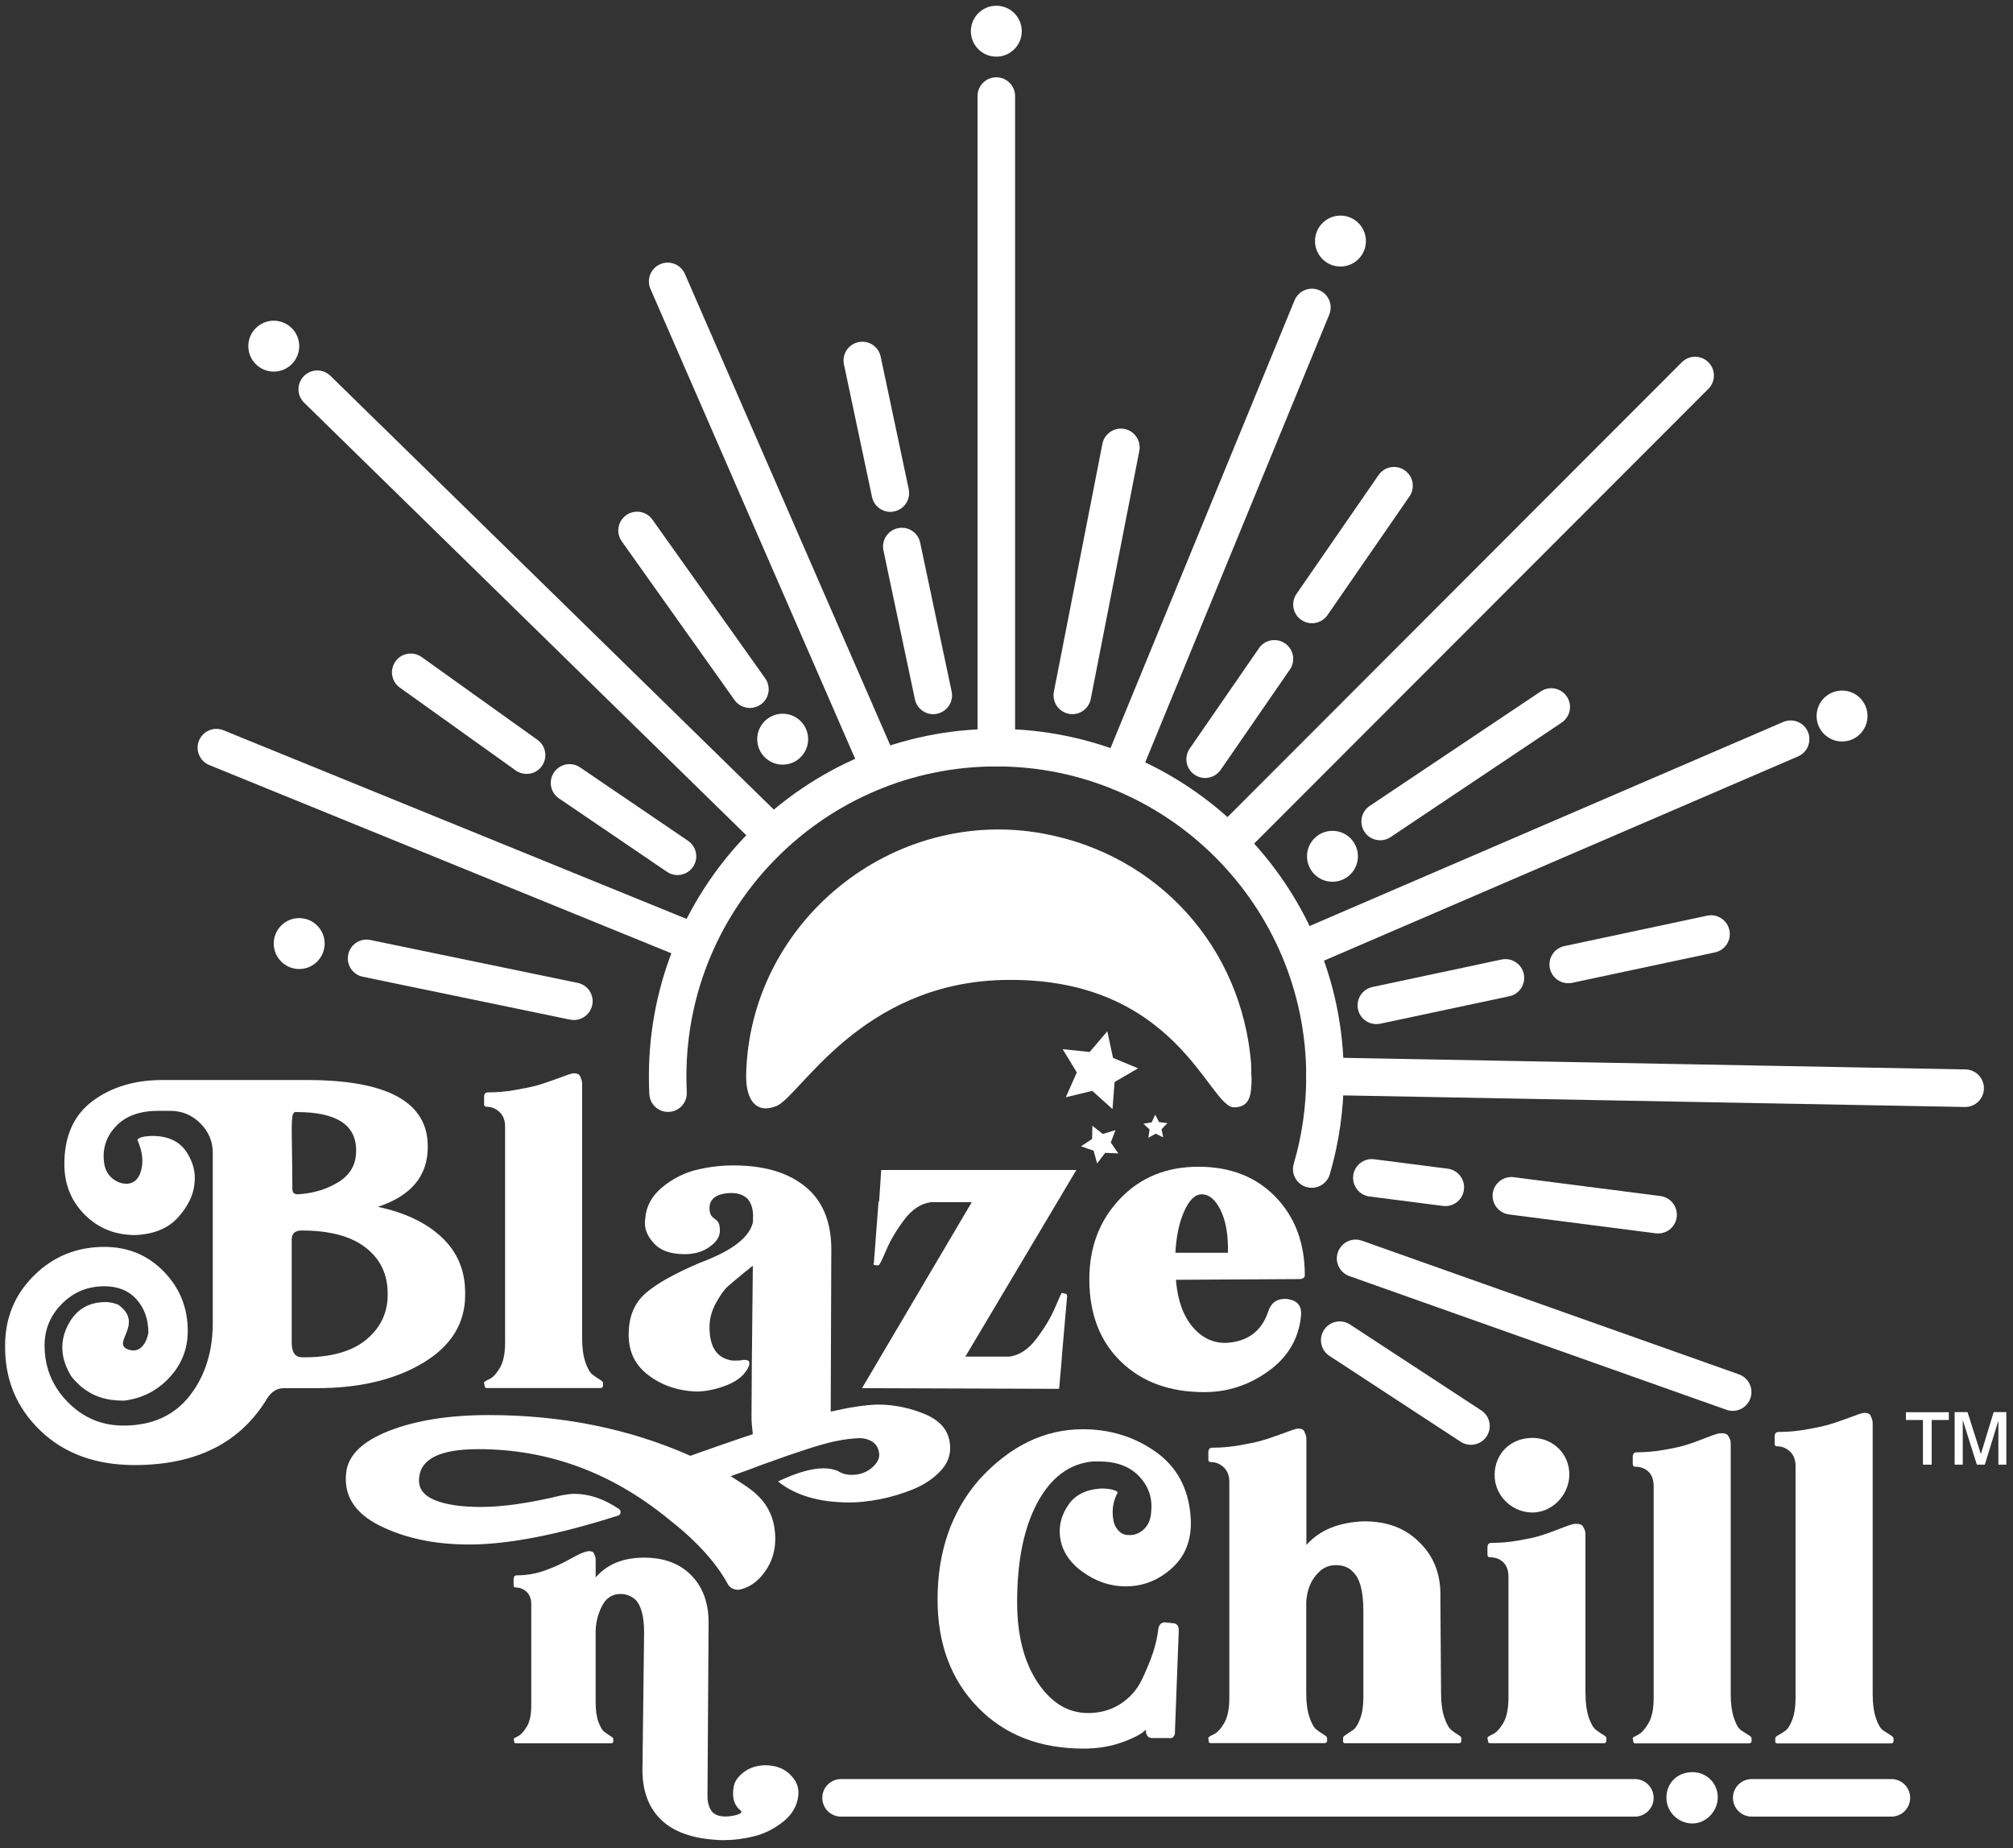
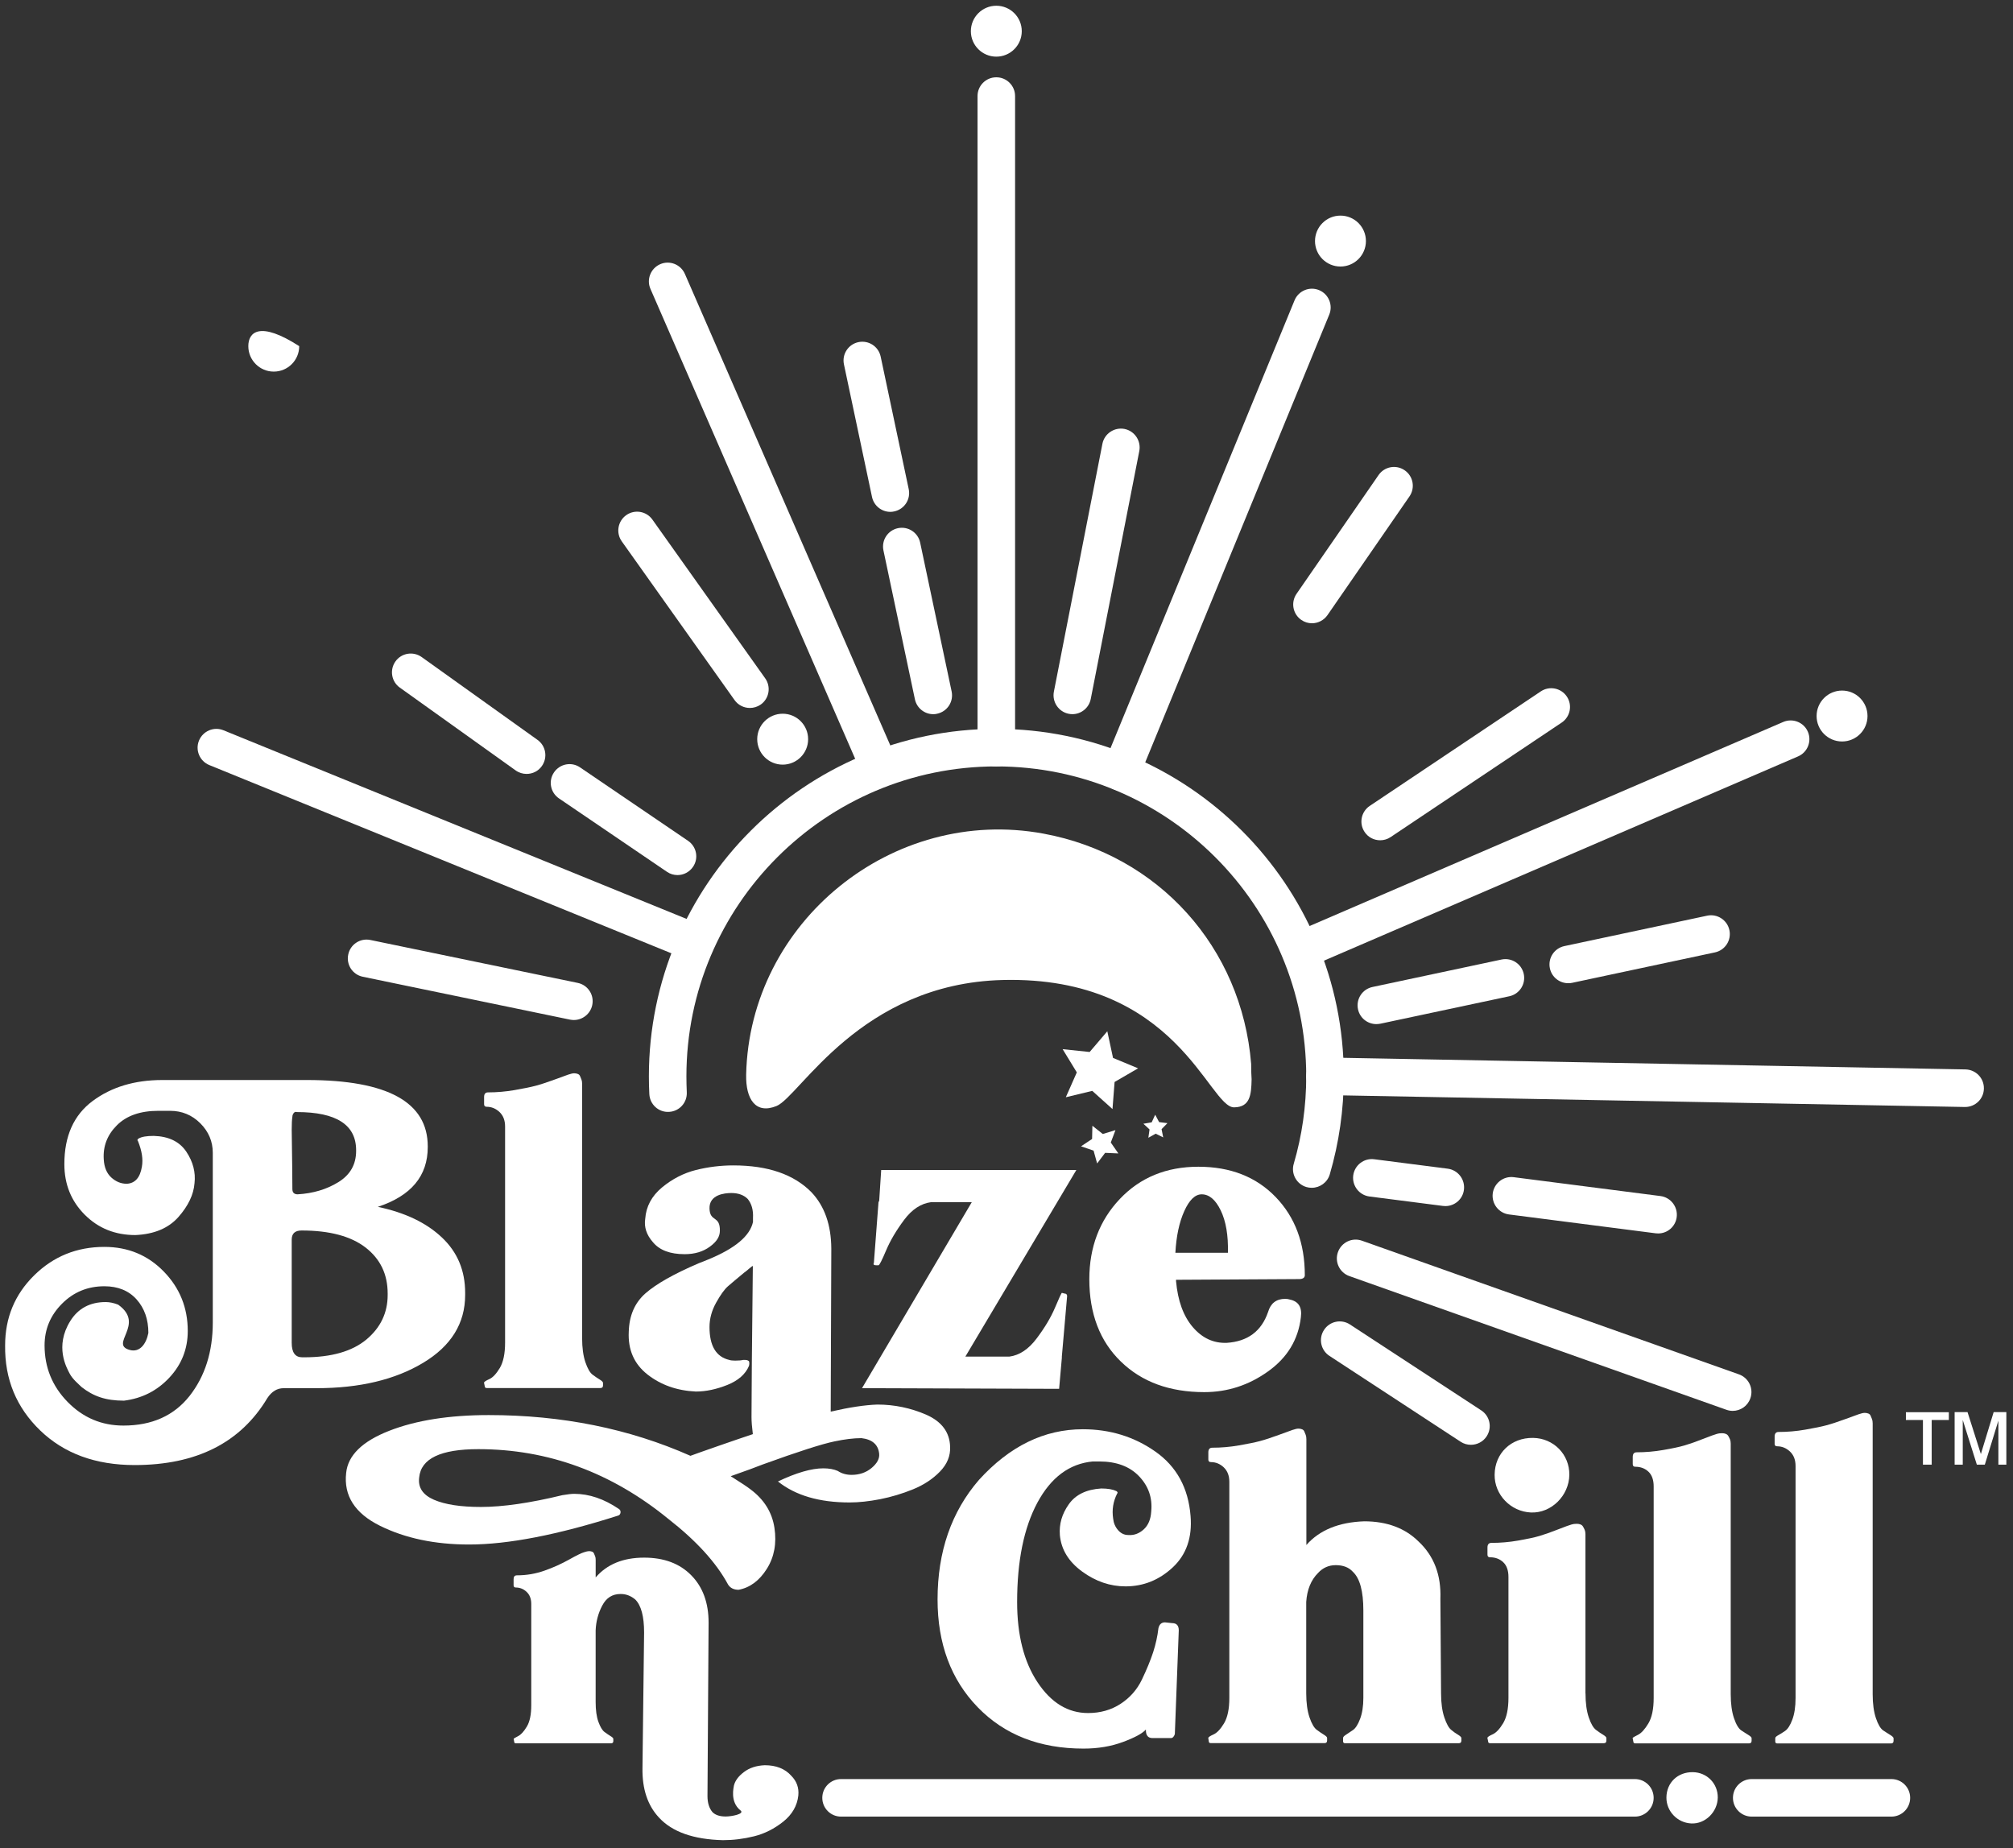
<svg xmlns="http://www.w3.org/2000/svg" fill="none" viewBox="0 0 171 157" height="157" width="171">
  <rect x="0" y="0" width="171" height="157" fill="#333333" stroke="none" />
  <path fill="white" d="M166.932 94.033C166.92 94.033 166.913 94.033 166.9 94.033L112.522 93.018C111.64 92.999 110.939 92.275 110.957 91.391C110.977 90.522 111.683 89.827 112.552 89.827C112.565 89.827 112.572 89.827 112.584 89.827L166.963 90.842C167.845 90.861 168.545 91.585 168.527 92.469C168.516 93.34 167.803 94.033 166.932 94.033Z" />
-   <path fill="white" d="M104.589 72.946C104.179 72.946 103.775 72.788 103.461 72.479C102.836 71.854 102.836 70.846 103.461 70.221L142.867 30.772C143.492 30.147 144.499 30.147 145.124 30.772C145.749 31.397 145.749 32.405 145.124 33.03L105.717 72.479C105.401 72.788 104.991 72.946 104.589 72.946Z" />
  <path fill="white" d="M84.634 65.103C83.752 65.103 83.039 64.391 83.039 63.509V8.16C83.039 7.279 83.752 6.566 84.634 6.566C85.516 6.566 86.229 7.279 86.229 8.16V63.509C86.229 64.385 85.516 65.103 84.634 65.103Z" />
-   <path fill="white" d="M65.212 72.089C64.808 72.089 64.405 71.938 64.096 71.635L25.836 34.208C25.206 33.59 25.193 32.581 25.811 31.95C26.429 31.32 27.438 31.307 28.069 31.925L66.327 69.352C66.957 69.97 66.97 70.979 66.352 71.609C66.038 71.924 65.628 72.089 65.212 72.089Z" />
  <path fill="white" d="M65.963 93.95C64.192 94.668 63.341 93.377 63.384 91.283C63.673 78.296 75.835 68.444 88.644 70.813C98.415 72.621 105.482 80.471 106.283 90.374C106.276 90.733 106.296 91.326 106.321 91.68C106.296 93.016 106.188 94.043 104.839 94.063C102.677 94.095 99.985 82.872 85.165 83.246C73.055 83.555 67.95 93.136 65.963 93.95Z" />
  <path fill="white" d="M94.549 89.864L96.679 90.748L94.682 91.908L94.504 94.209L92.784 92.664L90.539 93.206L91.473 91.094L90.269 89.121L92.563 89.361L94.064 87.601L94.549 89.864Z" />
  <path fill="white" d="M98.465 95.318L99.171 95.406L98.673 95.916L98.812 96.617L98.174 96.3L97.551 96.647L97.651 95.941L97.129 95.456L97.835 95.336L98.131 94.688L98.465 95.318Z" />
  <path fill="white" d="M93.678 96.326L94.756 95.999L94.359 97.051L95.002 97.978L93.879 97.928L93.199 98.829L92.897 97.739L91.832 97.373L92.771 96.75L92.796 95.627L93.678 96.326Z" />
  <path fill="white" d="M99.574 137.876C99.945 137.876 100.134 138.084 100.134 138.486L99.8 147.306C99.725 147.527 99.612 147.64 99.466 147.64H97.902C97.53 147.64 97.341 147.419 97.341 146.972V146.915C97.045 147.249 96.39 147.602 95.388 147.974C94.385 148.346 93.27 148.534 92.04 148.534C88.321 148.534 85.32 147.362 83.05 145.016C80.78 142.671 79.644 139.62 79.644 135.863C79.644 131.809 80.817 128.417 83.163 125.707C85.767 122.844 88.703 121.407 91.983 121.407C94.29 121.407 96.345 122.038 98.148 123.306C99.951 124.573 100.948 126.394 101.136 128.778C101.287 130.599 100.782 132.055 99.629 133.135C98.477 134.212 97.133 134.754 95.614 134.754C94.308 134.754 93.085 134.338 91.932 133.499C90.779 132.66 90.149 131.626 90.034 130.405C89.959 129.471 90.21 128.602 90.79 127.783C91.363 126.964 92.29 126.515 93.55 126.439C94.111 126.439 94.534 126.515 94.836 126.66C94.949 126.736 94.969 126.811 94.894 126.881C94.56 127.549 94.446 128.255 94.56 128.999C94.597 129.37 94.736 129.699 94.976 129.976C95.215 130.252 95.506 130.392 95.84 130.392C96.325 130.43 96.76 130.272 97.151 129.92C97.543 129.566 97.756 129.056 97.794 128.388C97.907 127.235 97.561 126.238 96.76 125.4C95.959 124.561 94.836 124.144 93.382 124.144H92.821C90.847 124.333 89.285 125.493 88.13 127.63C86.977 129.773 86.403 132.592 86.403 136.083C86.403 138.876 86.975 141.146 88.13 142.892C89.283 144.637 90.715 145.514 92.43 145.514C93.469 145.514 94.391 145.255 95.19 144.733C95.991 144.21 96.596 143.522 97.006 142.665C97.415 141.809 97.731 141.038 97.957 140.352C98.178 139.664 98.329 138.984 98.405 138.316C98.48 137.982 98.663 137.811 98.965 137.811L99.574 137.876Z" />
  <path fill="white" d="M102.641 147.64C102.641 147.565 102.791 147.464 103.088 147.331C103.384 147.198 103.68 146.884 103.982 146.385C104.278 145.88 104.429 145.169 104.429 144.235V125.874C104.429 125.351 104.271 124.947 103.957 124.645C103.641 124.349 103.276 124.198 102.867 124.198C102.716 124.198 102.646 124.123 102.646 123.977V123.366C102.646 123.108 102.759 122.975 102.98 122.975C103.724 122.975 104.48 122.912 105.243 122.779C106.006 122.646 106.599 122.528 107.026 122.413C107.455 122.3 107.991 122.124 108.646 121.883C109.296 121.644 109.681 121.504 109.794 121.466C110.015 121.391 110.185 121.353 110.298 121.353C110.412 121.353 110.512 121.373 110.607 121.411C110.702 121.448 110.765 121.511 110.803 121.606C110.841 121.702 110.878 121.795 110.916 121.883C110.954 121.978 110.974 122.097 110.974 122.249C110.974 122.402 110.974 122.521 110.974 122.616C110.974 122.711 110.974 122.83 110.974 122.982C110.974 123.133 110.974 123.241 110.974 123.316V131.24C112.089 129.972 113.729 129.304 115.884 129.228C117.82 129.228 119.364 129.808 120.517 130.956C121.823 132.184 122.433 133.806 122.358 135.81L122.415 143.847C122.415 144.666 122.511 145.347 122.692 145.884C122.875 146.426 123.071 146.778 123.277 146.943C123.479 147.114 123.674 147.252 123.863 147.36C124.046 147.473 124.14 147.568 124.14 147.636V147.857C124.14 148.008 124.064 148.078 123.919 148.078H114.26C114.147 148.078 114.09 148.021 114.09 147.908V147.631C114.09 147.556 114.172 147.46 114.341 147.354C114.512 147.241 114.707 147.116 114.926 146.963C115.147 146.812 115.356 146.496 115.537 146.011C115.72 145.526 115.814 144.934 115.814 144.228V136.802C115.814 135.162 115.517 134.067 114.919 133.512C114.585 133.14 114.1 132.951 113.47 132.951C112.877 132.951 112.373 133.172 111.963 133.619C111.371 134.212 111.029 135.031 110.961 136.078V143.838C110.961 144.657 111.056 145.338 111.238 145.875C111.421 146.417 111.629 146.769 111.848 146.934C112.069 147.098 112.277 147.243 112.459 147.351C112.642 147.464 112.735 147.559 112.735 147.627V147.848C112.735 147.999 112.66 148.069 112.515 148.069H102.851C102.738 148.069 102.68 148.012 102.68 147.899L102.641 147.64Z" />
  <path fill="white" d="M134.685 143.846C134.685 144.664 134.78 145.345 134.961 145.882C135.144 146.424 135.353 146.776 135.572 146.942C135.793 147.112 136.001 147.251 136.182 147.358C136.366 147.471 136.459 147.567 136.459 147.635V147.856C136.459 148.007 136.384 148.077 136.238 148.077H126.58C126.467 148.077 126.409 148.019 126.409 147.906L126.352 147.63C126.352 147.554 126.502 147.454 126.799 147.321C127.095 147.188 127.391 146.873 127.693 146.374C127.989 145.87 128.14 145.158 128.14 144.224V133.955C128.14 133.395 127.989 132.978 127.693 132.7C127.397 132.424 127.025 132.283 126.578 132.283C126.427 132.283 126.357 132.208 126.357 132.063V131.452C126.357 131.193 126.47 131.06 126.691 131.06C127.435 131.06 128.191 130.998 128.954 130.865C129.717 130.732 130.322 130.606 130.77 130.473C131.217 130.34 131.746 130.157 132.359 129.913C132.97 129.674 133.356 129.534 133.506 129.496C133.62 129.458 133.765 129.439 133.954 129.439C134.067 129.439 134.167 129.458 134.263 129.496C134.358 129.534 134.433 129.597 134.483 129.692C134.541 129.787 134.584 129.881 134.622 129.969C134.659 130.064 134.679 130.182 134.679 130.335C134.679 130.488 134.679 130.606 134.679 130.701C134.679 130.796 134.679 130.922 134.679 131.093C134.679 131.263 134.679 131.364 134.679 131.402V143.846H134.685Z" />
  <path fill="white" d="M138.698 124.367V123.757C138.698 123.498 138.811 123.365 139.032 123.365C139.776 123.365 140.532 123.302 141.295 123.169C142.058 123.037 142.664 122.911 143.111 122.778C143.558 122.645 144.088 122.462 144.7 122.218C145.311 121.979 145.697 121.839 145.848 121.801C145.961 121.763 146.106 121.744 146.295 121.744C146.408 121.744 146.509 121.763 146.604 121.801C146.699 121.839 146.775 121.902 146.825 121.997C146.882 122.092 146.925 122.185 146.963 122.273C147.001 122.369 147.021 122.487 147.021 122.64C147.021 122.792 147.021 122.911 147.021 123.006C147.021 123.101 147.021 123.227 147.021 123.398C147.021 123.568 147.021 123.669 147.021 123.706V143.91C147.021 144.729 147.116 145.41 147.297 145.947C147.48 146.489 147.689 146.829 147.908 146.982C148.129 147.132 148.337 147.258 148.518 147.373C148.702 147.486 148.795 147.581 148.795 147.65V147.87C148.795 148.021 148.719 148.091 148.574 148.091H138.916C138.802 148.091 138.745 148.034 138.745 147.921L138.688 147.644C138.688 147.606 138.838 147.511 139.135 147.368C139.431 147.222 139.727 146.895 140.029 146.391C140.325 145.886 140.476 145.175 140.476 144.241V126.264C140.476 125.704 140.325 125.287 140.029 125.009C139.733 124.732 139.361 124.592 138.914 124.592C138.768 124.594 138.698 124.518 138.698 124.367ZM150.752 122.64V122.029C150.752 121.77 150.866 121.638 151.086 121.638C151.83 121.638 152.586 121.575 153.349 121.442C154.113 121.309 154.705 121.19 155.133 121.075C155.562 120.962 156.097 120.786 156.753 120.546C157.403 120.307 157.787 120.167 157.9 120.129C158.121 120.054 158.292 120.016 158.405 120.016C158.518 120.016 158.619 120.036 158.714 120.073C158.809 120.111 158.872 120.174 158.909 120.269C158.947 120.364 158.985 120.458 159.023 120.546C159.06 120.641 159.08 120.759 159.08 120.912C159.08 121.065 159.08 121.183 159.08 121.278C159.08 121.374 159.08 121.492 159.08 121.645C159.08 121.796 159.08 121.903 159.08 121.979V143.916C159.08 144.735 159.175 145.415 159.357 145.952C159.54 146.495 159.748 146.834 159.967 146.987C160.188 147.138 160.396 147.263 160.578 147.378C160.759 147.493 160.854 147.587 160.854 147.655V147.876C160.854 148.027 160.779 148.097 160.634 148.097H150.975C150.862 148.097 150.805 148.039 150.805 147.926V147.65C150.805 147.574 150.887 147.492 151.056 147.398C151.225 147.305 151.422 147.184 151.641 147.032C151.862 146.881 152.071 146.565 152.252 146.08C152.435 145.595 152.529 144.983 152.529 144.239V124.531C152.529 124.008 152.371 123.597 152.056 123.302C151.74 123.006 151.376 122.855 150.966 122.855C150.828 122.861 150.752 122.785 150.752 122.64Z" />
  <path fill="white" d="M39.514 109.823V109.994C39.514 112.415 38.323 114.338 35.94 115.768C33.557 117.199 30.543 117.918 26.899 117.918H24.107C23.546 117.918 23.085 118.194 22.713 118.756C20.443 122.551 16.686 124.449 11.435 124.449C8.125 124.449 5.452 123.472 3.423 121.518C1.394 119.564 0.397 117.156 0.435 114.288C0.435 111.943 1.254 109.964 2.893 108.344C4.533 106.724 6.525 105.917 8.863 105.917C10.874 105.917 12.557 106.618 13.913 108.01C15.269 109.403 15.95 111.086 15.95 113.06C15.95 114.584 15.427 115.91 14.385 117.025C13.345 118.14 12.06 118.79 10.533 118.979C8.969 118.979 7.936 118.607 6.934 117.826C6.675 117.567 6.165 117.163 5.907 116.66C5.648 116.156 4.633 114.372 5.964 112.223C6.632 111.145 7.642 110.603 8.978 110.603C9.312 110.603 9.666 110.678 10.037 110.824C12.395 112.501 9.218 114.202 11.04 114.676C11.866 114.89 12.413 114.191 12.604 113.227C12.604 112.074 12.27 111.127 11.602 110.377C10.934 109.633 10.019 109.261 8.866 109.261C7.455 109.261 6.25 109.753 5.267 110.743C4.283 111.727 3.786 112.912 3.786 114.286C3.786 116.147 4.436 117.747 5.74 119.083C7.045 120.419 8.62 121.095 10.486 121.095C12.907 121.095 14.773 120.256 16.097 118.586C17.415 116.908 18.076 114.829 18.076 112.332V97.985V97.927C18.076 96.963 17.722 96.124 17.016 95.418C16.311 94.713 15.452 94.359 14.45 94.359H13.448C11.923 94.359 10.75 94.768 9.93 95.587C9.111 96.406 8.739 97.371 8.814 98.488C8.852 99.156 9.066 99.666 9.457 100.025C9.849 100.379 10.283 100.555 10.768 100.555C11.474 100.517 11.903 100.032 12.054 99.105C12.167 98.475 12.054 97.749 11.72 96.931C11.645 96.855 11.663 96.78 11.778 96.71C12.036 96.559 12.465 96.489 13.063 96.489C14.331 96.526 15.251 96.974 15.824 97.825C16.397 98.682 16.63 99.578 16.524 100.504C16.449 101.476 15.994 102.428 15.156 103.38C14.317 104.326 13.101 104.842 11.499 104.912C9.784 104.912 8.353 104.339 7.2 103.184C6.047 102.031 5.467 100.6 5.467 98.885C5.467 96.501 6.268 94.718 7.868 93.525C9.47 92.335 11.442 91.742 13.787 91.742H16.637H26.068C32.914 91.742 36.337 93.621 36.337 97.378V97.435C36.337 99.894 34.925 101.584 32.095 102.516C34.403 103.001 36.218 103.865 37.535 105.113C38.858 106.356 39.514 107.925 39.514 109.823ZM24.837 94.864C24.8 95.084 24.78 95.456 24.78 95.979C24.818 98.475 24.837 100.145 24.837 101.004C24.837 101.3 24.988 101.451 25.285 101.451C26.59 101.375 27.743 101.034 28.745 100.416C29.747 99.799 30.252 98.917 30.252 97.762V97.705C30.252 95.549 28.575 94.465 25.227 94.465C25.114 94.427 25.019 94.458 24.951 94.547C24.875 94.65 24.837 94.75 24.837 94.864ZM32.932 109.994V109.881C32.932 108.241 32.307 106.943 31.058 105.973C29.81 105.009 27.995 104.524 25.619 104.524C25.058 104.524 24.78 104.782 24.78 105.305V114.067C24.78 114.886 25.076 115.296 25.674 115.296H25.845C28.153 115.296 29.911 114.791 31.121 113.789C32.326 112.78 32.932 111.519 32.932 109.994Z" />
  <path fill="white" d="M49.45 113.675C49.45 114.493 49.545 115.174 49.727 115.711C49.91 116.253 50.118 116.605 50.337 116.771C50.558 116.934 50.767 117.08 50.948 117.187C51.131 117.3 51.225 117.396 51.225 117.464V117.685C51.225 117.836 51.149 117.906 51.004 117.906H41.345C41.232 117.906 41.175 117.848 41.175 117.735L41.117 117.458C41.117 117.383 41.268 117.282 41.564 117.15C41.861 117.017 42.157 116.702 42.459 116.203C42.755 115.699 42.906 114.987 42.906 114.053V95.69C42.906 95.168 42.748 94.763 42.434 94.462C42.117 94.165 41.753 94.015 41.343 94.015C41.193 94.015 41.123 93.939 41.123 93.794V93.183C41.123 92.924 41.236 92.792 41.457 92.792C42.2 92.792 42.956 92.729 43.719 92.596C44.483 92.463 45.075 92.344 45.503 92.23C45.932 92.116 46.467 91.94 47.123 91.7C47.773 91.461 48.157 91.321 48.27 91.283C48.491 91.208 48.662 91.17 48.775 91.17C48.888 91.17 48.989 91.19 49.084 91.227C49.179 91.265 49.242 91.328 49.28 91.423C49.317 91.518 49.355 91.612 49.393 91.7C49.431 91.795 49.45 91.913 49.45 92.066C49.45 92.219 49.45 92.337 49.45 92.433C49.45 92.528 49.45 92.646 49.45 92.799C49.45 92.951 49.45 93.057 49.45 93.133V113.678V113.675Z" />
  <path fill="white" d="M80.71 122.886C80.748 123.667 80.458 124.373 79.846 125.004C79.234 125.634 78.472 126.139 77.558 126.51C76.644 126.882 75.717 127.16 74.765 127.349C73.814 127.532 72.95 127.626 72.168 127.626C69.602 127.626 67.573 127.033 66.086 125.842C67.65 125.099 68.936 124.727 69.938 124.727C70.423 124.727 70.832 124.802 71.166 124.948C71.5 125.169 71.892 125.282 72.339 125.282C73.007 125.282 73.575 125.086 74.042 124.696C74.509 124.305 74.722 123.903 74.685 123.499C74.609 122.717 74.105 122.27 73.178 122.162C72.51 122.162 71.746 122.258 70.89 122.439C69.812 122.66 67.781 123.315 64.807 124.393C64.247 124.614 63.338 124.953 62.072 125.395C62.966 125.955 63.521 126.329 63.749 126.51C64.902 127.367 65.583 128.452 65.786 129.775C65.987 131.093 65.773 132.259 65.143 133.261C64.513 134.263 63.712 134.863 62.742 135.044C62.332 135.044 62.036 134.894 61.847 134.597C60.845 132.737 59.15 130.878 56.767 129.017C51.932 125.072 46.553 123.098 40.634 123.098C37.432 123.098 35.762 123.899 35.609 125.499C35.496 126.356 35.918 126.986 36.864 127.397C37.816 127.807 39.147 128.008 40.855 128.008C42.715 128.008 45.022 127.674 47.776 127.006C48.224 126.931 48.558 126.893 48.779 126.893C50.046 126.893 51.313 127.322 52.573 128.179C52.686 128.254 52.731 128.355 52.712 128.488C52.692 128.62 52.629 128.701 52.516 128.739C47.378 130.379 43.161 131.198 39.846 131.198C36.945 131.198 34.424 130.668 32.281 129.608C30.144 128.549 29.185 127.049 29.406 125.113C29.557 123.626 30.774 122.434 33.062 121.539C35.35 120.645 38.168 120.203 41.516 120.203C47.731 120.203 53.443 121.356 58.651 123.664C58.947 123.551 59.741 123.272 61.021 122.825C62.307 122.378 63.284 122.044 63.952 121.823C63.877 121.23 63.839 120.745 63.839 120.374C63.839 118.438 63.877 114.158 63.952 107.538C63.914 107.538 63.814 107.614 63.643 107.759C63.473 107.91 63.334 108.018 63.227 108.093C62.596 108.616 62.129 109.007 61.833 109.266C61.537 109.525 61.203 109.991 60.831 110.66C60.459 111.328 60.271 112.021 60.271 112.727C60.271 114.329 60.831 115.255 61.948 115.519C62.061 115.557 62.224 115.577 62.453 115.577C62.749 115.577 62.975 115.557 63.121 115.519H63.291C63.442 115.519 63.55 115.557 63.625 115.632C63.663 115.746 63.663 115.871 63.625 116.024C63.329 116.73 62.711 117.272 61.785 117.644C60.851 118.016 59.964 118.204 59.105 118.204C57.503 118.129 56.136 117.644 55.001 116.755C53.866 115.861 53.337 114.655 53.412 113.124C53.45 111.75 53.922 110.66 54.836 109.859C55.75 109.058 57.245 108.214 59.331 107.317L60.17 106.983C62.44 106.049 63.706 104.992 63.965 103.799V103.465C64.002 102.797 63.852 102.255 63.518 101.845C63.184 101.511 62.717 101.341 62.124 101.341C61.531 101.341 60.233 101.486 60.271 102.664C60.308 103.837 61.172 103.212 61.152 104.55C61.145 105.055 60.888 105.464 60.308 105.893C59.728 106.322 59.015 106.536 58.159 106.536C56.93 106.536 56.041 106.202 55.479 105.534C54.919 104.904 54.698 104.228 54.811 103.523C54.886 102.483 55.359 101.599 56.235 100.868C57.112 100.143 58.069 99.652 59.11 99.387C60.15 99.128 61.21 98.995 62.295 98.995C65.233 98.995 67.445 99.758 68.939 101.283C70.049 102.461 70.604 104.051 70.617 106.055C70.617 106.137 70.617 106.306 70.617 106.306L70.567 119.91C70.567 119.91 70.567 119.91 70.599 119.903C72.156 119.544 73.467 119.348 74.526 119.31C75.976 119.31 77.364 119.6 78.688 120.174C79.992 120.754 80.672 121.656 80.71 122.886Z" />
  <path fill="white" d="M89.97 117.974L73.227 117.917L82.551 102.118H79.09C78.234 102.231 77.47 102.729 76.802 103.625C76.134 104.519 75.624 105.383 75.27 106.222C74.916 107.06 74.703 107.477 74.627 107.477H74.406C74.218 107.477 74.168 107.402 74.236 107.256L74.627 102.118L74.685 102.005L74.856 99.383H91.435L82.005 115.237H85.744C86.601 115.124 87.371 114.612 88.057 113.7C88.745 112.786 89.268 111.916 89.621 111.078C89.975 110.239 90.169 109.822 90.207 109.822L90.428 109.88C90.573 109.88 90.649 109.955 90.649 110.101L90.201 115.239V115.352L89.97 117.974Z" />
  <path fill="white" d="M95.13 101.843C96.858 100.022 99.083 99.108 101.8 99.108C104.517 99.108 106.705 99.965 108.357 101.674C110.015 103.389 110.841 105.602 110.841 108.319C110.841 108.54 110.67 108.653 110.336 108.653H110.115L99.902 108.711V108.824C100.053 110.501 100.527 111.8 101.326 112.732C102.127 113.666 103.084 114.106 104.201 114.068C105.985 113.955 107.157 113.084 107.72 111.446C107.94 110.702 108.425 110.331 109.169 110.331C109.32 110.331 109.445 110.35 109.56 110.388C110.304 110.539 110.62 111.038 110.507 111.895C110.286 113.793 109.354 115.33 107.714 116.496C106.075 117.669 104.271 118.254 102.3 118.254C99.361 118.254 96.998 117.39 95.215 115.657C93.431 113.93 92.535 111.591 92.535 108.653C92.54 105.934 93.404 103.664 95.13 101.843ZM102.084 101.452C101.524 101.452 101.032 101.924 100.602 102.876C100.173 103.828 99.922 105.006 99.846 106.419H104.309C104.347 104.932 104.139 103.734 103.699 102.82C103.257 101.906 102.714 101.452 102.084 101.452Z" />
  <path fill="white" d="M43.818 134.85C43.692 134.85 43.629 134.787 43.629 134.662V134.144C43.629 133.924 43.724 133.816 43.913 133.816C44.726 133.816 45.502 133.683 46.251 133.419C47.002 133.155 47.695 132.839 48.331 132.485C48.968 132.126 49.396 131.918 49.617 131.855C49.805 131.792 49.945 131.76 50.038 131.76C50.134 131.76 50.215 131.779 50.297 131.804C50.373 131.837 50.43 131.892 50.461 131.968C50.493 132.043 50.523 132.126 50.556 132.201C50.588 132.277 50.601 132.377 50.601 132.503C50.601 132.629 50.601 132.729 50.601 132.805C50.601 132.88 50.601 132.981 50.601 133.106C50.601 133.232 50.601 133.327 50.601 133.39V133.995C51.565 132.873 52.939 132.313 54.717 132.313C56.4 132.313 57.736 132.81 58.72 133.812C59.704 134.809 60.194 136.151 60.194 137.835L60.099 152.529V152.574C60.099 153.134 60.237 153.589 60.521 153.93C60.773 154.181 61.146 154.302 61.644 154.302C62.141 154.302 63.289 154.088 62.904 153.785C61.971 153.046 62.344 151.773 62.344 151.68C62.439 151.276 62.716 150.891 63.188 150.532C63.655 150.173 64.248 149.977 64.966 149.947C65.931 149.947 66.681 150.243 67.211 150.836C67.678 151.303 67.879 151.863 67.816 152.518C67.721 153.388 67.294 154.133 66.53 154.744C65.767 155.349 64.941 155.765 64.052 155.985C63.163 156.205 62.281 156.313 61.41 156.313C58.914 156.25 57.105 155.613 55.983 154.397C55.019 153.37 54.546 151.964 54.577 150.186L54.715 138.674C54.715 137.3 54.464 136.366 53.964 135.869C53.593 135.56 53.183 135.402 52.749 135.402H52.704C52.016 135.402 51.5 135.73 51.159 136.386C50.813 137.041 50.629 137.742 50.599 138.491V144.573C50.599 145.261 50.674 145.822 50.832 146.256C50.99 146.691 51.161 146.982 51.349 147.12C51.538 147.258 51.709 147.379 51.867 147.474C52.025 147.569 52.1 147.644 52.1 147.707V147.896C52.1 148.022 52.037 148.084 51.912 148.084H43.818C43.722 148.084 43.679 148.039 43.679 147.946L43.634 147.713C43.634 147.68 43.76 147.605 44.006 147.479C44.258 147.353 44.504 147.082 44.757 146.66C45.008 146.238 45.129 145.638 45.129 144.857V136.246C45.129 135.811 44.996 135.464 44.732 135.218C44.468 134.971 44.159 134.85 43.818 134.85Z" />
  <path fill="white" d="M156.479 62.985C157.673 62.985 158.641 62.017 158.641 60.823C158.641 59.629 157.673 58.66 156.479 58.66C155.284 58.66 154.316 59.629 154.316 60.823C154.316 62.017 155.284 62.985 156.479 62.985Z" />
-   <path fill="white" d="M113.19 74.9C114.384 74.9 115.352 73.932 115.352 72.738C115.352 71.543 114.384 70.575 113.19 70.575C111.995 70.575 111.027 71.543 111.027 72.738C111.027 73.932 111.995 74.9 113.19 74.9Z" />
  <path fill="white" d="M113.869 22.64C115.064 22.64 116.032 21.672 116.032 20.477C116.032 19.283 115.064 18.315 113.869 18.315C112.675 18.315 111.707 19.283 111.707 20.477C111.707 21.672 112.675 22.64 113.869 22.64Z" />
  <path fill="white" d="M84.635 4.812C85.829 4.812 86.797 3.844 86.797 2.65C86.797 1.456 85.829 0.488 84.635 0.488C83.441 0.488 82.473 1.456 82.473 2.65C82.473 3.844 83.441 4.812 84.635 4.812Z" />
  <path fill="white" d="M66.487 64.952C67.681 64.952 68.649 63.984 68.649 62.789C68.649 61.595 67.681 60.627 66.487 60.627C65.292 60.627 64.324 61.595 64.324 62.789C64.324 63.984 65.292 64.952 66.487 64.952Z" />
-   <path fill="white" d="M23.256 31.566C24.45 31.566 25.418 30.597 25.418 29.403C25.418 28.209 24.45 27.241 23.256 27.241C22.062 27.241 21.094 28.209 21.094 29.403C21.094 30.597 22.062 31.566 23.256 31.566Z" />
-   <path fill="white" d="M25.416 82.313C26.61 82.313 27.578 81.344 27.578 80.15C27.578 78.956 26.61 77.988 25.416 77.988C24.222 77.988 23.254 78.956 23.254 80.15C23.254 81.344 24.222 82.313 25.416 82.313Z" />
+   <path fill="white" d="M23.256 31.566C24.45 31.566 25.418 30.597 25.418 29.403C22.062 27.241 21.094 28.209 21.094 29.403C21.094 30.597 22.062 31.566 23.256 31.566Z" />
  <path fill="white" d="M145.921 152.698C145.901 153.921 144.856 154.948 143.676 154.893C142.491 154.842 141.546 153.853 141.559 152.685C141.571 151.425 142.523 150.516 143.804 150.536C145.009 150.554 145.935 151.506 145.921 152.698Z" />
  <path fill="white" d="M133.312 125.281C133.287 127.059 131.767 128.554 130.047 128.478C128.326 128.403 126.945 126.966 126.965 125.269C126.985 123.441 128.364 122.117 130.23 122.142C131.974 122.167 133.33 123.547 133.312 125.281Z" />
  <path fill="white" d="M111.427 100.897C111.276 100.897 111.125 100.877 110.979 100.834C110.135 100.588 109.649 99.699 109.902 98.855C110.608 96.454 110.961 93.958 110.961 91.429C110.961 76.911 99.153 65.103 84.635 65.103C70.117 65.103 58.309 76.911 58.309 91.429C58.309 91.876 58.321 92.331 58.341 92.778C58.386 93.66 57.711 94.405 56.829 94.448C55.947 94.498 55.202 93.818 55.159 92.936C55.134 92.439 55.121 91.927 55.121 91.429C55.121 75.153 68.359 61.913 84.637 61.913C100.915 61.913 114.153 75.151 114.153 91.429C114.153 94.26 113.749 97.065 112.962 99.757C112.757 100.45 112.12 100.897 111.427 100.897Z" />
  <path fill="white" d="M111.213 82.004C110.595 82.004 110.009 81.644 109.751 81.039C109.404 80.233 109.776 79.294 110.582 78.947L151.482 61.327C152.289 60.981 153.228 61.352 153.575 62.159C153.921 62.965 153.55 63.904 152.743 64.251L111.843 81.873C111.635 81.966 111.421 82.004 111.213 82.004Z" />
  <path fill="white" d="M95.223 67.176C95.022 67.176 94.814 67.138 94.618 67.056C93.804 66.722 93.415 65.788 93.749 64.976L109.969 25.512C110.303 24.699 111.237 24.309 112.049 24.643C112.862 24.977 113.252 25.911 112.918 26.723L96.697 66.186C96.446 66.804 95.846 67.176 95.223 67.176Z" />
  <path fill="white" d="M74.6 66.546C73.983 66.546 73.397 66.187 73.138 65.587L55.255 24.541C54.901 23.735 55.275 22.796 56.081 22.442C56.887 22.088 57.827 22.462 58.18 23.268L76.064 64.314C76.418 65.12 76.044 66.059 75.238 66.413C75.028 66.508 74.814 66.546 74.6 66.546Z" />
  <path fill="white" d="M58.213 81.335C58.012 81.335 57.809 81.298 57.615 81.215L17.78 64.989C16.967 64.655 16.57 63.728 16.904 62.909C17.238 62.096 18.164 61.699 18.983 62.033L58.819 78.259C59.632 78.593 60.029 79.52 59.695 80.339C59.442 80.964 58.844 81.335 58.213 81.335Z" />
  <path fill="white" d="M147.187 119.847C147.011 119.847 146.828 119.815 146.652 119.752L114.627 108.398C113.795 108.102 113.359 107.195 113.655 106.362C113.952 105.53 114.859 105.094 115.692 105.39L147.717 116.744C148.548 117.04 148.985 117.947 148.688 118.78C148.46 119.438 147.848 119.847 147.187 119.847Z" />
  <path fill="white" d="M48.746 86.645C48.638 86.645 48.532 86.633 48.425 86.613L30.817 82.969C29.954 82.793 29.399 81.947 29.582 81.083C29.758 80.219 30.604 79.665 31.468 79.848L49.075 83.492C49.938 83.668 50.493 84.513 50.31 85.377C50.152 86.128 49.484 86.645 48.746 86.645Z" />
  <path fill="white" d="M57.551 74.333C57.242 74.333 56.933 74.245 56.657 74.056L47.485 67.821C46.754 67.323 46.566 66.334 47.063 65.608C47.56 64.877 48.55 64.689 49.276 65.186L58.447 71.422C59.178 71.919 59.367 72.909 58.869 73.634C58.559 74.087 58.061 74.333 57.551 74.333Z" />
  <path fill="white" d="M44.732 65.74C44.41 65.74 44.089 65.645 43.805 65.444L33.965 58.409C33.247 57.899 33.083 56.903 33.593 56.184C34.103 55.466 35.1 55.302 35.819 55.812L45.658 62.847C46.377 63.357 46.54 64.354 46.03 65.072C45.723 65.514 45.231 65.74 44.732 65.74Z" />
  <path fill="white" d="M63.698 60.137C63.2 60.137 62.708 59.903 62.399 59.468L52.818 45.985C52.308 45.266 52.477 44.27 53.197 43.76C53.915 43.25 54.912 43.418 55.422 44.139L65.003 57.622C65.513 58.341 65.344 59.337 64.624 59.847C64.341 60.043 64.019 60.137 63.698 60.137Z" />
  <path fill="white" d="M75.632 43.48C74.894 43.48 74.233 42.963 74.075 42.212L71.692 30.954C71.508 30.09 72.058 29.246 72.92 29.063C73.784 28.88 74.628 29.429 74.811 30.291L77.194 41.55C77.377 42.414 76.828 43.258 75.966 43.441C75.853 43.468 75.747 43.48 75.632 43.48Z" />
  <path fill="white" d="M79.276 60.666C78.538 60.666 77.877 60.148 77.719 59.398L75.047 46.758C74.864 45.894 75.413 45.05 76.275 44.867C77.139 44.684 77.983 45.233 78.166 46.095L80.839 58.735C81.022 59.599 80.472 60.443 79.61 60.626C79.497 60.66 79.384 60.666 79.276 60.666Z" />
  <path fill="white" d="M91.094 60.665C90.993 60.665 90.893 60.652 90.785 60.633C89.921 60.462 89.361 59.623 89.524 58.76L93.648 37.697C93.818 36.833 94.657 36.273 95.521 36.436C96.385 36.607 96.945 37.446 96.782 38.309L92.658 59.372C92.506 60.142 91.838 60.665 91.094 60.665Z" />
-   <path fill="white" d="M102.371 66.087C102.055 66.087 101.741 65.992 101.47 65.804C100.744 65.306 100.563 64.309 101.066 63.584L106.947 55.06C107.445 54.335 108.442 54.154 109.167 54.656C109.893 55.159 110.074 56.151 109.571 56.876L103.69 65.4C103.374 65.849 102.876 66.087 102.371 66.087Z" />
  <path fill="white" d="M111.446 52.943C111.13 52.943 110.815 52.848 110.544 52.66C109.819 52.162 109.637 51.165 110.14 50.44L117.106 40.354C117.604 39.628 118.601 39.447 119.326 39.95C120.052 40.447 120.233 41.444 119.73 42.17L112.764 52.255C112.448 52.704 111.95 52.943 111.446 52.943Z" />
  <path fill="white" d="M117.243 71.377C116.726 71.377 116.222 71.131 115.92 70.671C115.428 69.94 115.624 68.95 116.355 68.458L130.885 58.732C131.616 58.24 132.606 58.435 133.098 59.166C133.59 59.897 133.394 60.887 132.663 61.379L118.132 71.106C117.861 71.289 117.552 71.377 117.243 71.377Z" />
  <path fill="white" d="M133.217 83.518C132.479 83.518 131.818 83.008 131.66 82.257C131.477 81.394 132.027 80.549 132.889 80.366L145.018 77.782C145.875 77.599 146.726 78.148 146.909 79.01C147.093 79.873 146.543 80.718 145.681 80.901L133.551 83.486C133.444 83.511 133.33 83.518 133.217 83.518Z" />
  <path fill="white" d="M116.916 86.992C116.178 86.992 115.517 86.482 115.359 85.731C115.176 84.867 115.726 84.023 116.588 83.84L127.55 81.507C128.414 81.324 129.258 81.874 129.441 82.736C129.624 83.599 129.075 84.444 128.213 84.627L117.251 86.96C117.136 86.979 117.022 86.992 116.916 86.992Z" />
  <path fill="white" d="M138.879 154.312H71.446C70.564 154.312 69.852 153.599 69.852 152.717C69.852 151.835 70.564 151.122 71.446 151.122H138.879C139.761 151.122 140.474 151.835 140.474 152.717C140.474 153.601 139.756 154.312 138.879 154.312Z" />
  <path fill="white" d="M160.67 154.312H148.806C147.924 154.312 147.211 153.599 147.211 152.717C147.211 151.835 147.924 151.122 148.806 151.122H160.67C161.551 151.122 162.264 151.835 162.264 152.717C162.264 153.601 161.546 154.312 160.67 154.312Z" />
  <path fill="white" d="M140.858 104.775C140.788 104.775 140.72 104.768 140.65 104.763L128.186 103.161C127.31 103.048 126.699 102.247 126.805 101.378C126.918 100.501 127.719 99.883 128.588 99.996L141.052 101.598C141.928 101.712 142.539 102.513 142.433 103.382C142.334 104.19 141.646 104.775 140.858 104.775Z" />
  <path fill="white" d="M122.784 102.45C122.713 102.45 122.645 102.442 122.575 102.437L116.334 101.636C115.458 101.523 114.847 100.722 114.953 99.853C115.066 98.976 115.867 98.359 116.737 98.472L122.977 99.273C123.854 99.386 124.465 100.187 124.359 101.056C124.265 101.862 123.577 102.45 122.784 102.45Z" />
  <path fill="white" d="M124.949 122.728C124.647 122.728 124.343 122.646 124.079 122.47L112.934 115.176C112.196 114.697 111.987 113.707 112.474 112.969C112.954 112.231 113.943 112.023 114.681 112.51L125.827 119.803C126.565 120.282 126.773 121.272 126.286 122.01C125.981 122.477 125.471 122.728 124.949 122.728Z" />
  <path fill="white" d="M163.35 124.416V120.619H161.902V119.96H165.55V120.619H164.093V124.416H163.35ZM166.042 124.416V119.951H167.137L168.271 123.516L169.357 119.951H170.435V124.416H169.758V120.675L168.606 124.416H167.929L166.732 120.619V124.416H166.042Z" />
</svg>